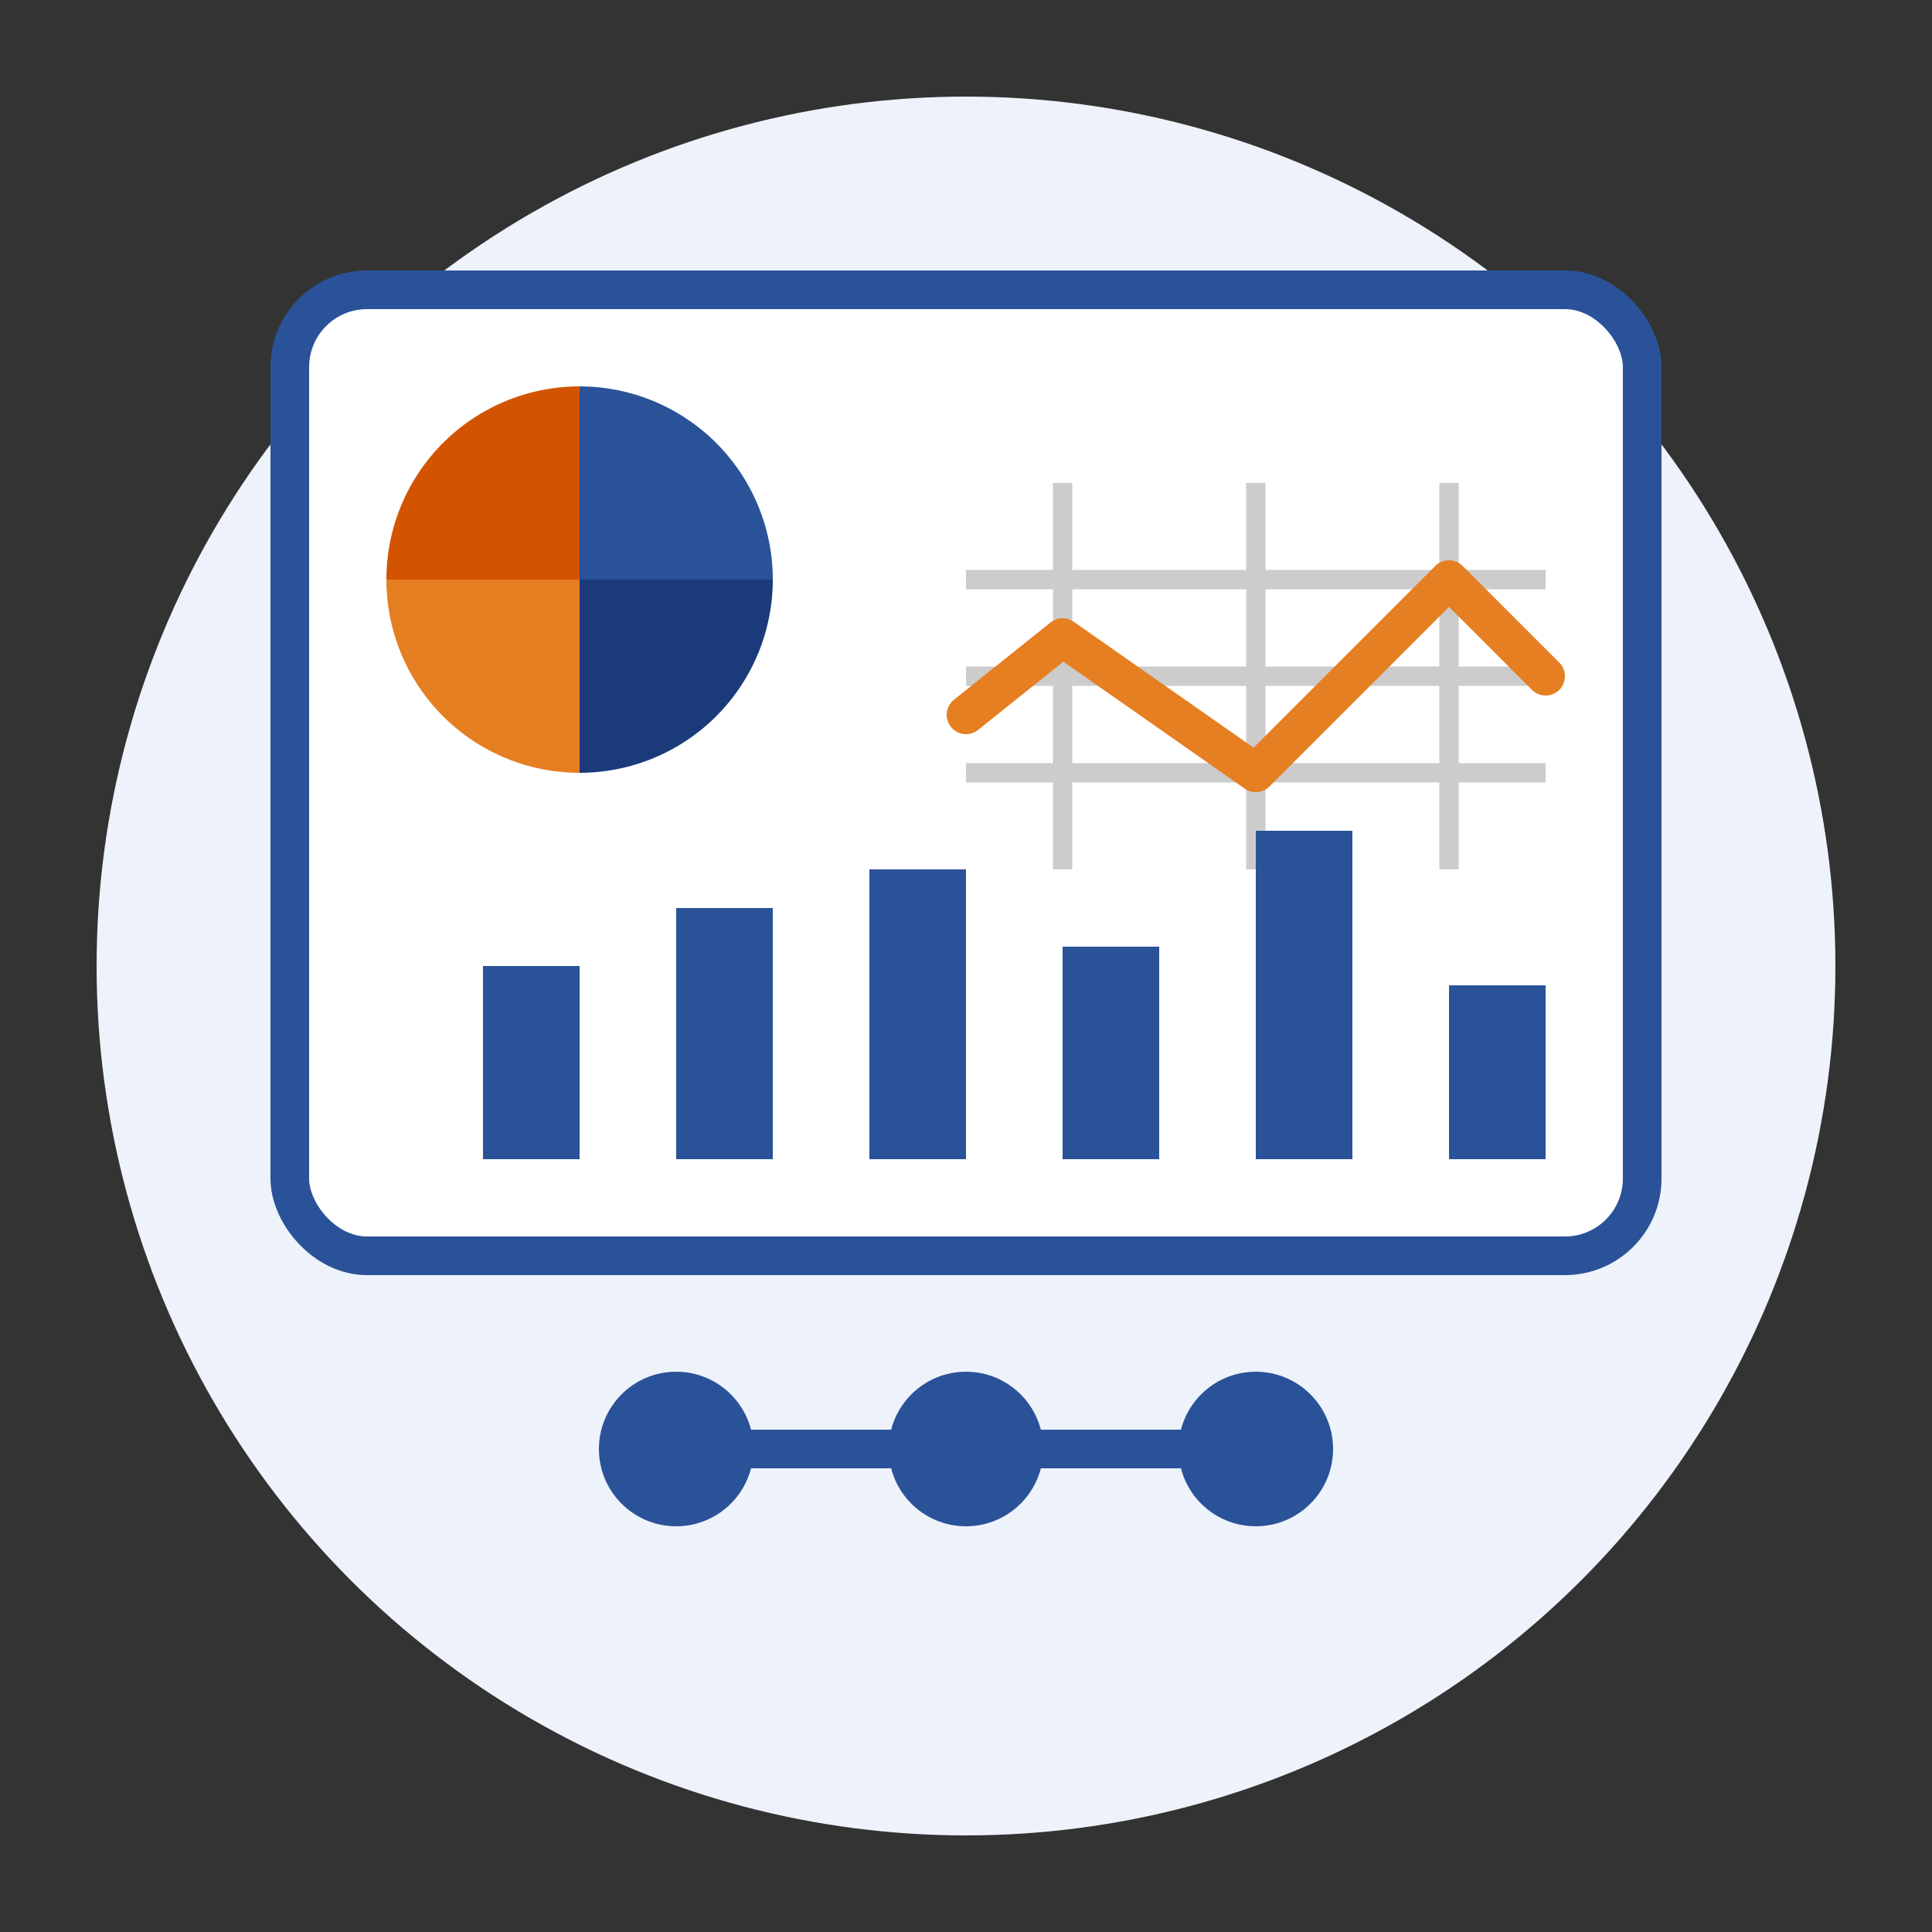
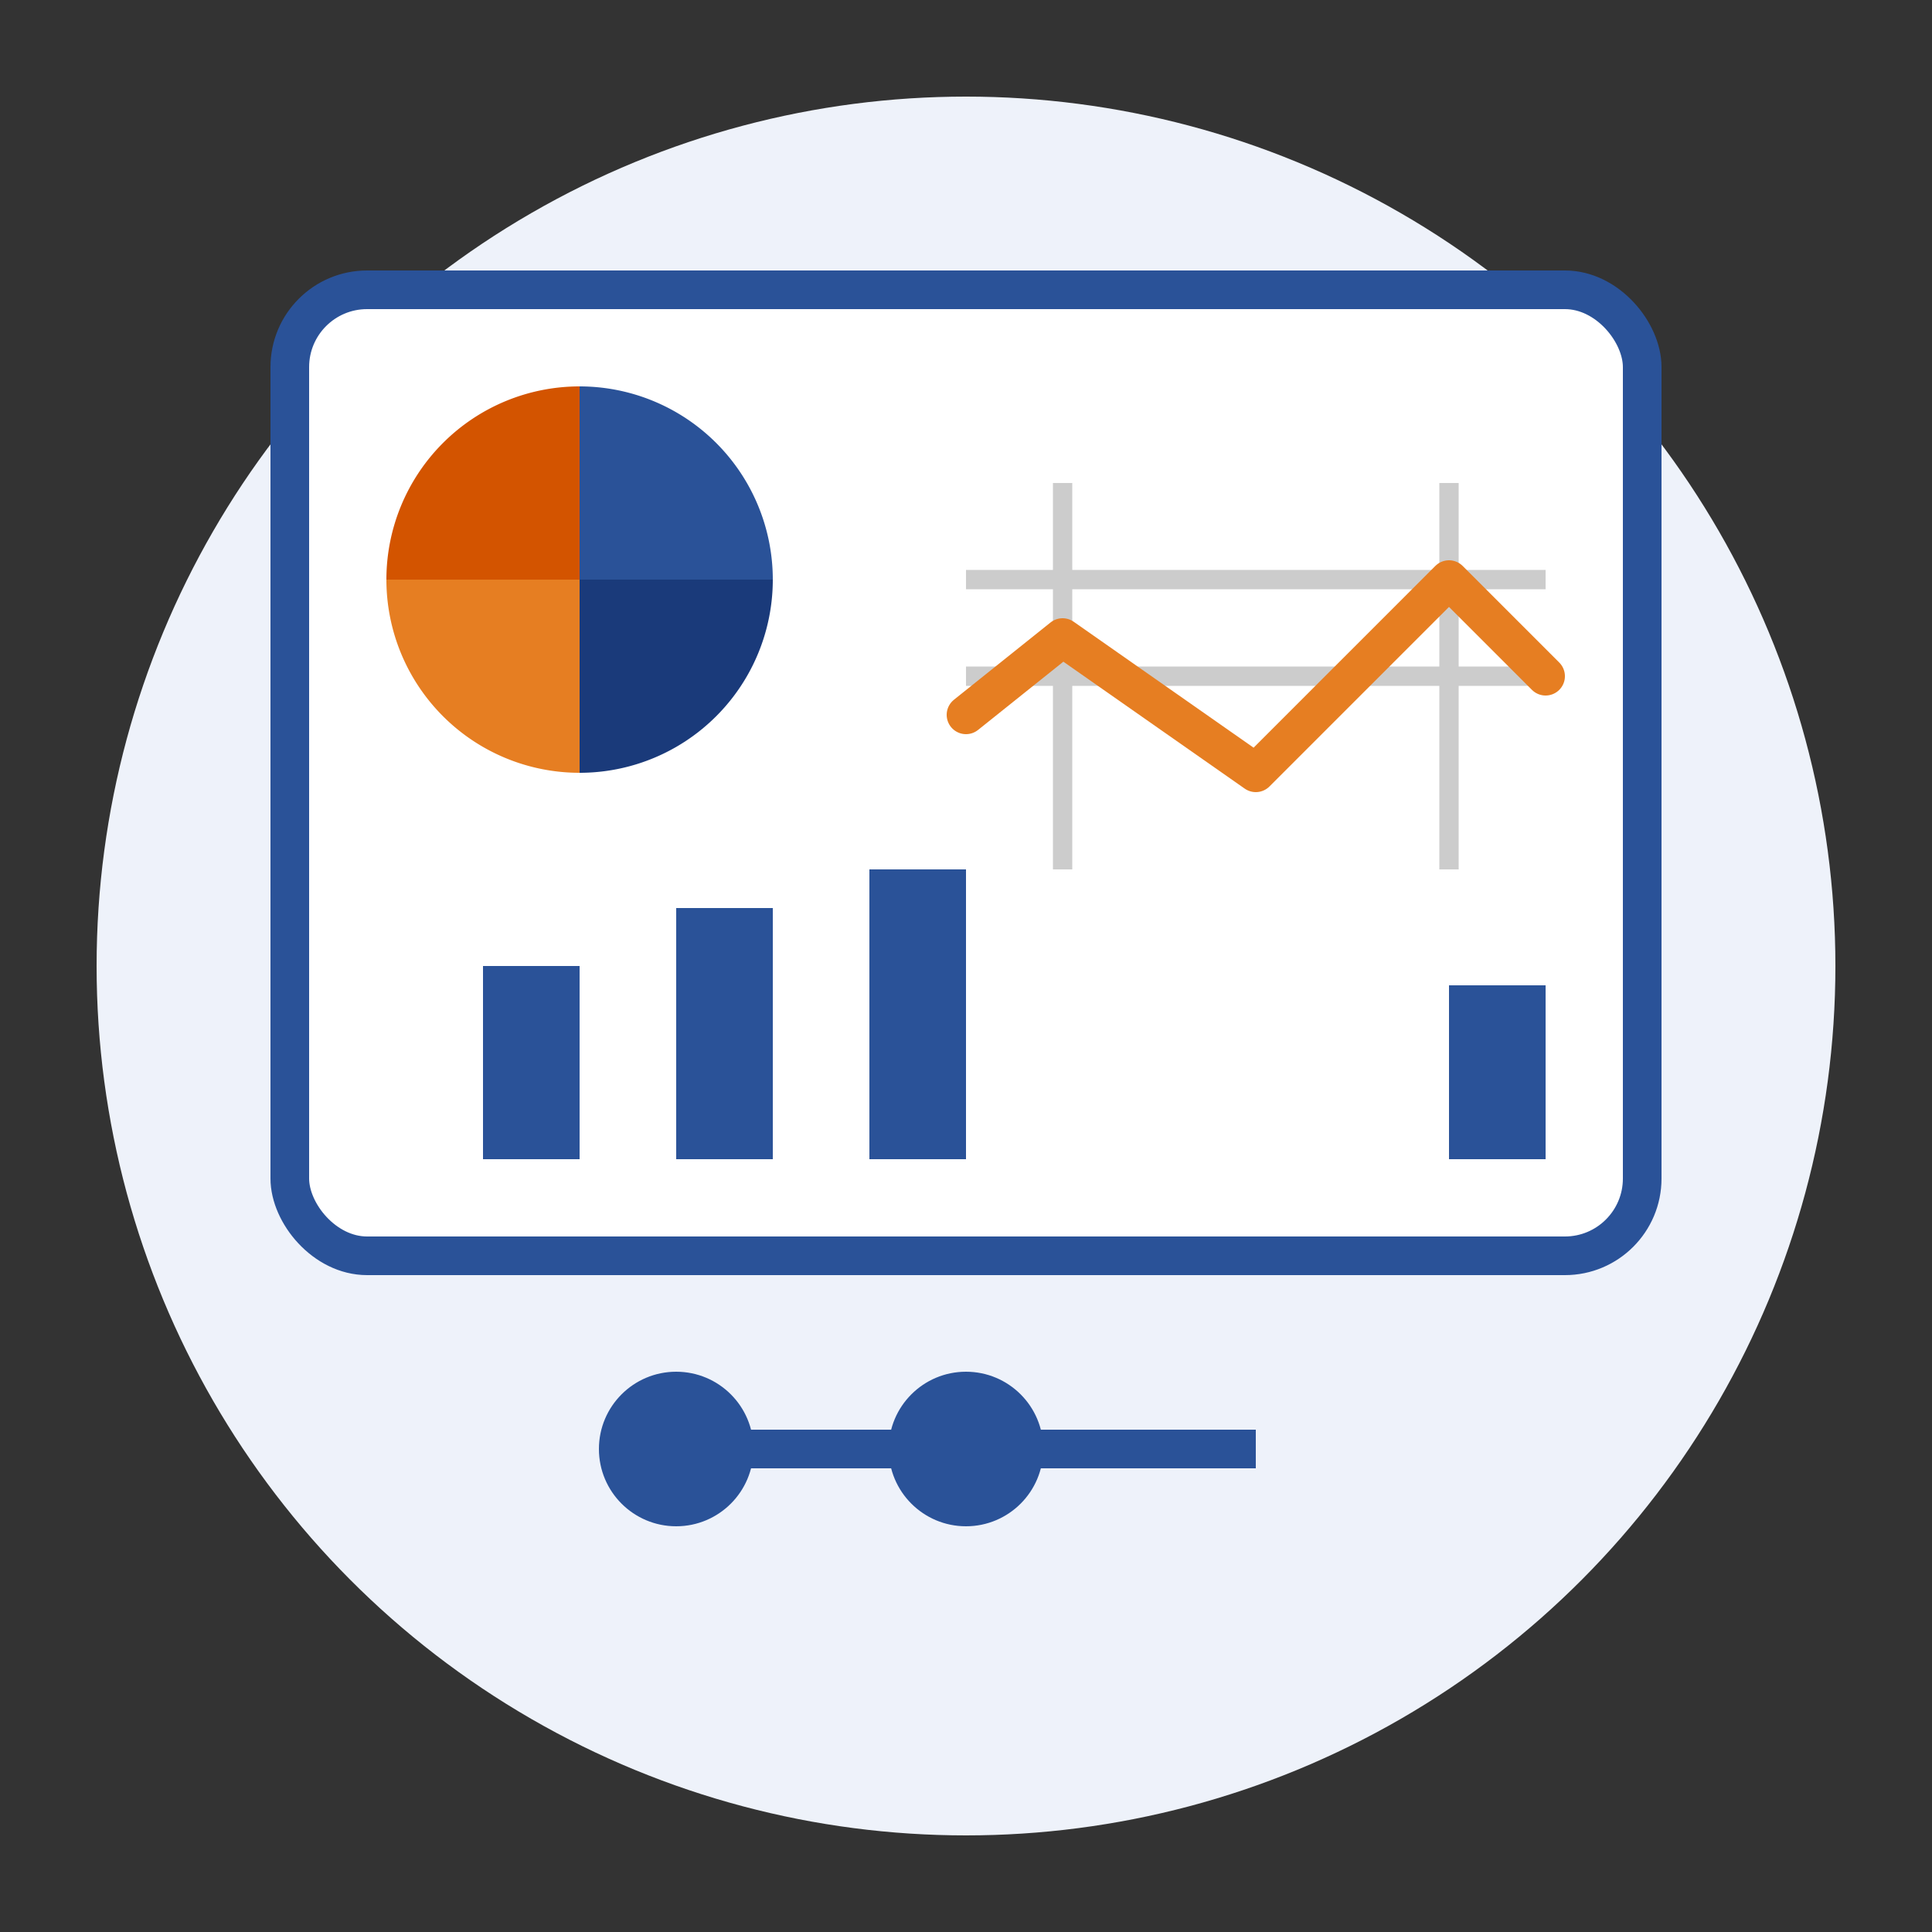
<svg xmlns="http://www.w3.org/2000/svg" viewBox="0 0 100 100" width="100" height="100">
  <rect x="0" y="0" width="100" height="100" fill="#333333" stroke="none" />
  <circle cx="50" cy="50" r="45" fill="#eef2fa" />
  <g transform="translate(15, 15)">
    <rect x="0" y="0" width="70" height="50" rx="4" ry="4" fill="#ffffff" stroke="#2a5298" stroke-width="2" />
    <path d="M15,15 L15,5 A10,10 0 0,1 25,15 Z" fill="#2a5298" />
    <path d="M15,15 L25,15 A10,10 0 0,1 15,25 Z" fill="#1a3a7a" />
    <path d="M15,15 L15,25 A10,10 0 0,1 5,15 Z" fill="#e67e22" />
    <path d="M15,15 L5,15 A10,10 0 0,1 15,5 Z" fill="#d35400" />
    <line x1="40" y1="10" x2="40" y2="30" stroke="#cccccc" stroke-width="1" />
-     <line x1="50" y1="10" x2="50" y2="30" stroke="#cccccc" stroke-width="1" />
    <line x1="60" y1="10" x2="60" y2="30" stroke="#cccccc" stroke-width="1" />
    <line x1="35" y1="15" x2="65" y2="15" stroke="#cccccc" stroke-width="1" />
    <line x1="35" y1="20" x2="65" y2="20" stroke="#cccccc" stroke-width="1" />
-     <line x1="35" y1="25" x2="65" y2="25" stroke="#cccccc" stroke-width="1" />
    <polyline points="35,22 40,18 50,25 60,15 65,20" fill="none" stroke="#e67e22" stroke-width="2" stroke-linecap="round" stroke-linejoin="round" />
    <rect x="10" y="35" width="5" height="10" fill="#2a5298" />
    <rect x="20" y="32" width="5" height="13" fill="#2a5298" />
    <rect x="30" y="30" width="5" height="15" fill="#2a5298" />
-     <rect x="40" y="34" width="5" height="11" fill="#2a5298" />
-     <rect x="50" y="28" width="5" height="17" fill="#2a5298" />
    <rect x="60" y="36" width="5" height="9" fill="#2a5298" />
  </g>
  <g transform="translate(50, 75)">
    <circle cx="-15" cy="0" r="4" fill="#2a5298" />
    <circle cx="0" cy="0" r="4" fill="#2a5298" />
-     <circle cx="15" cy="0" r="4" fill="#2a5298" />
    <line x1="-15" y1="0" x2="15" y2="0" stroke="#2a5298" stroke-width="2" />
  </g>
</svg>